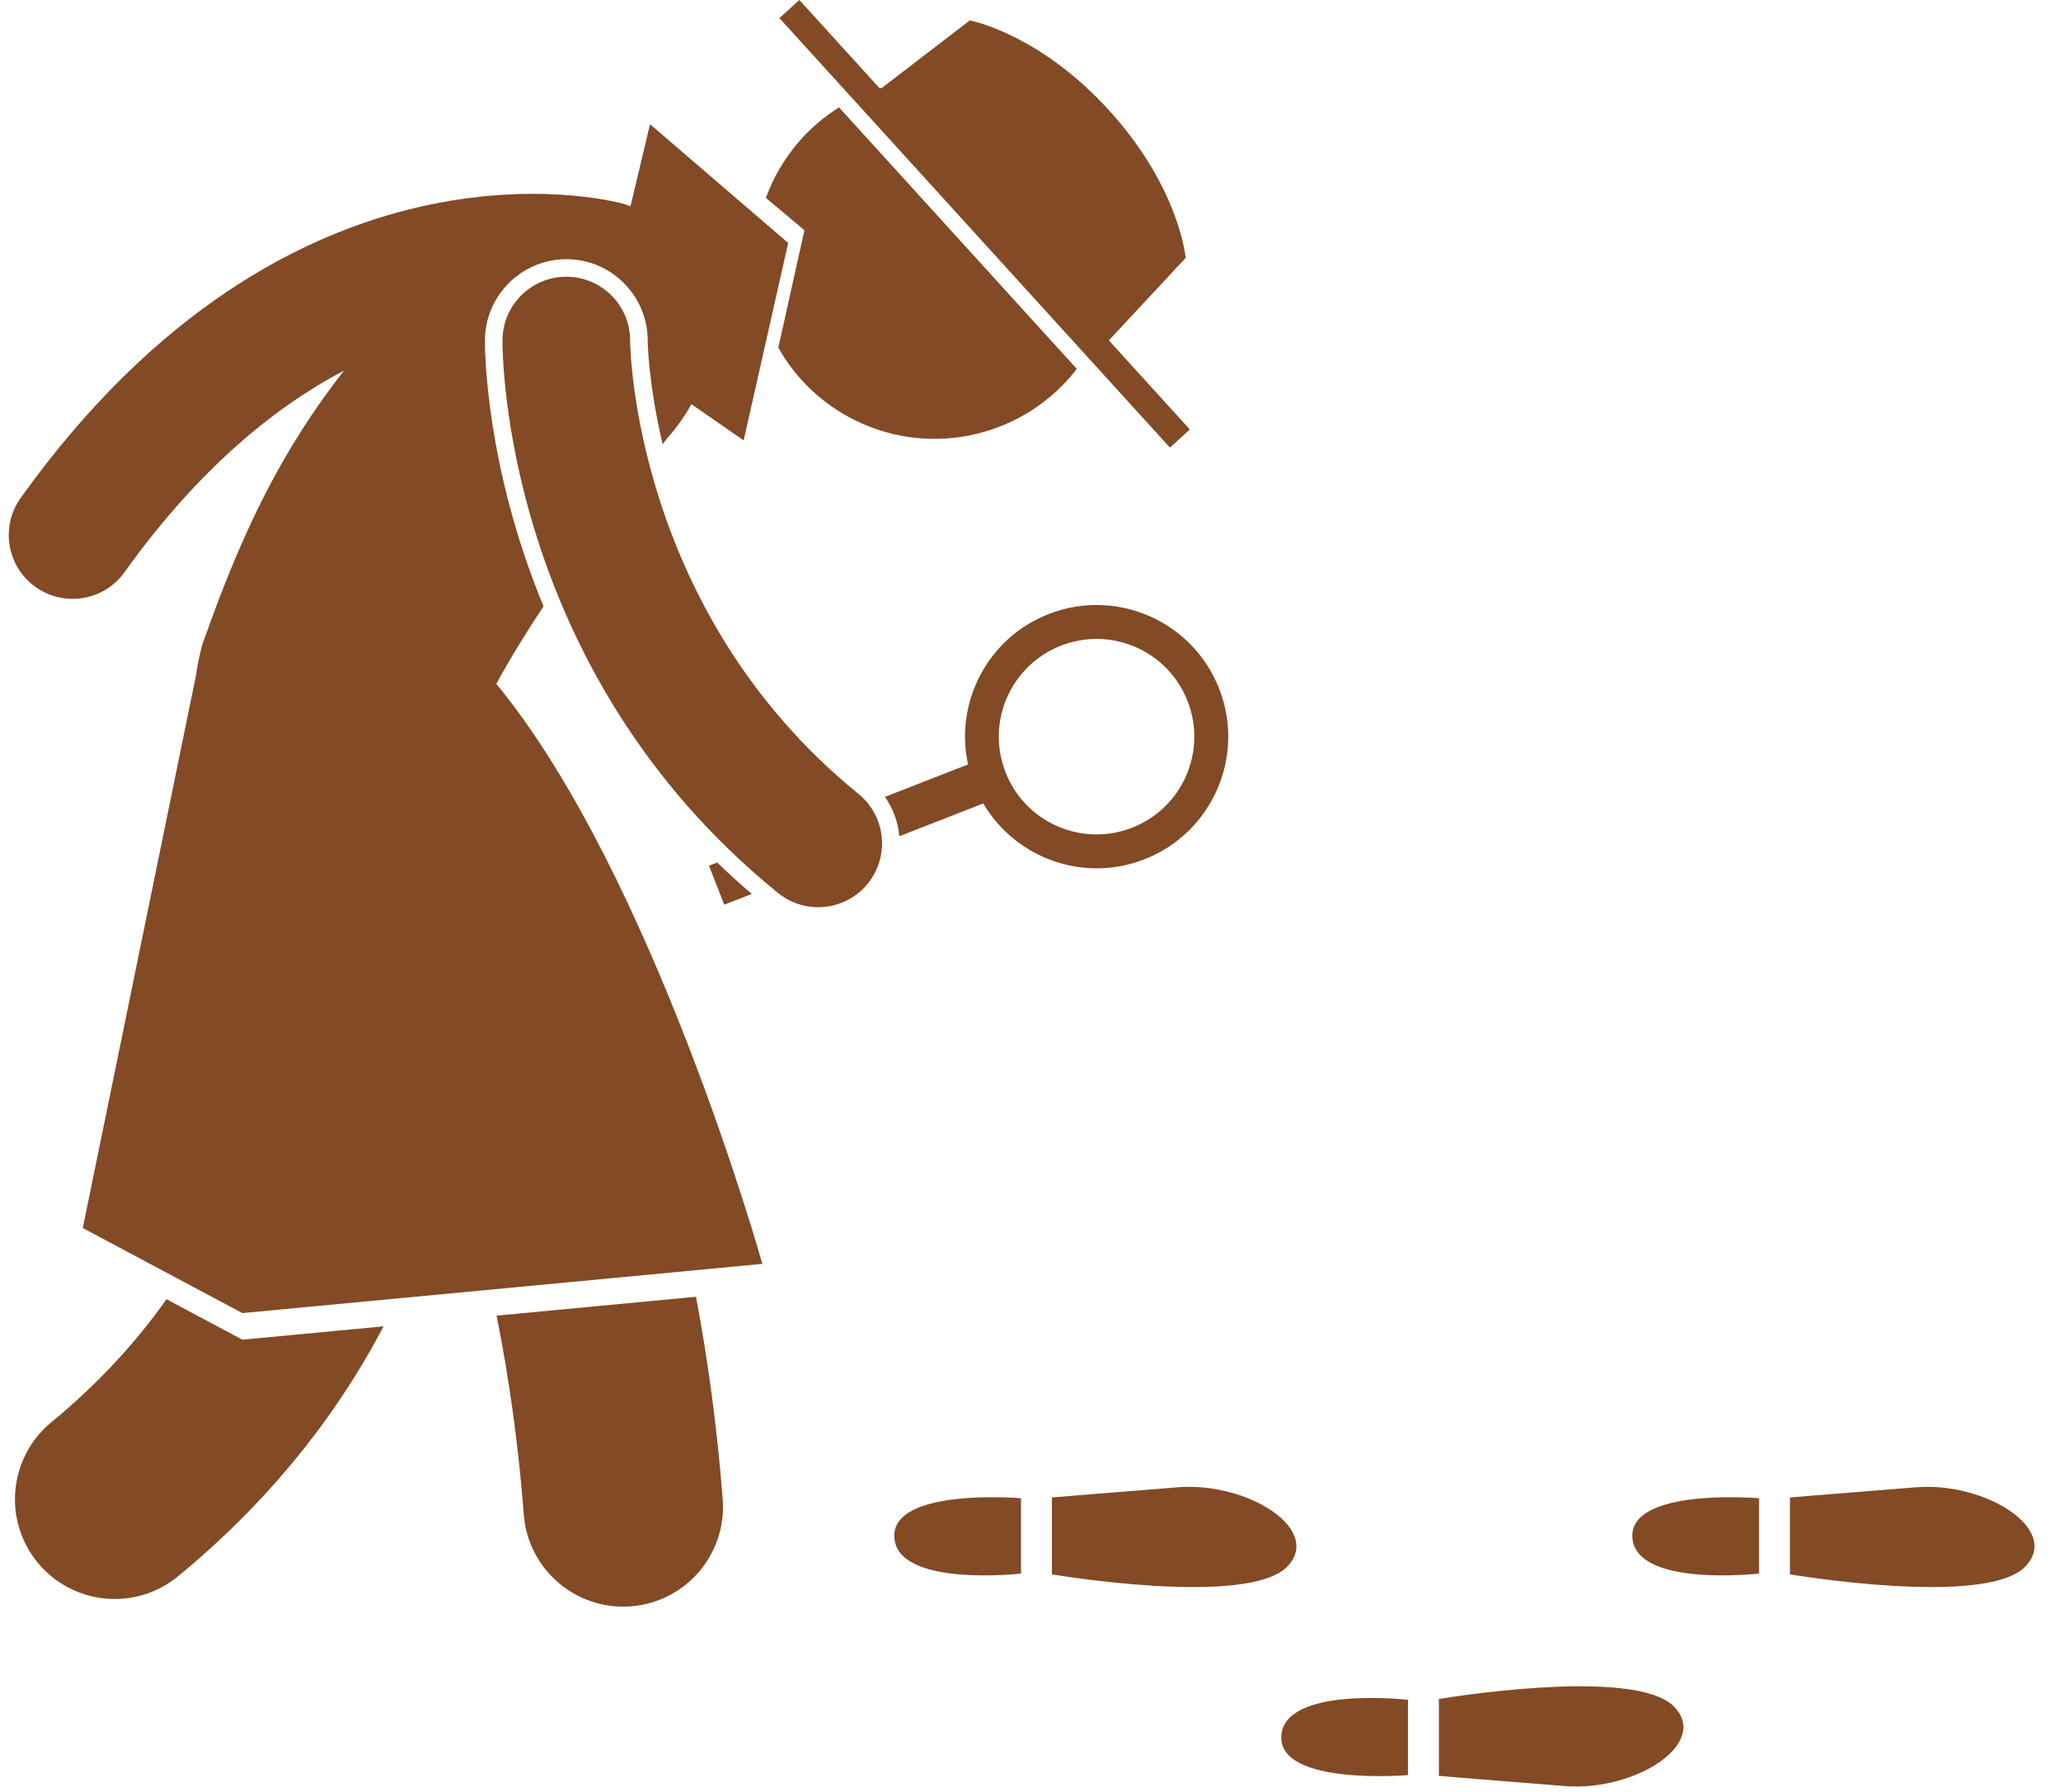
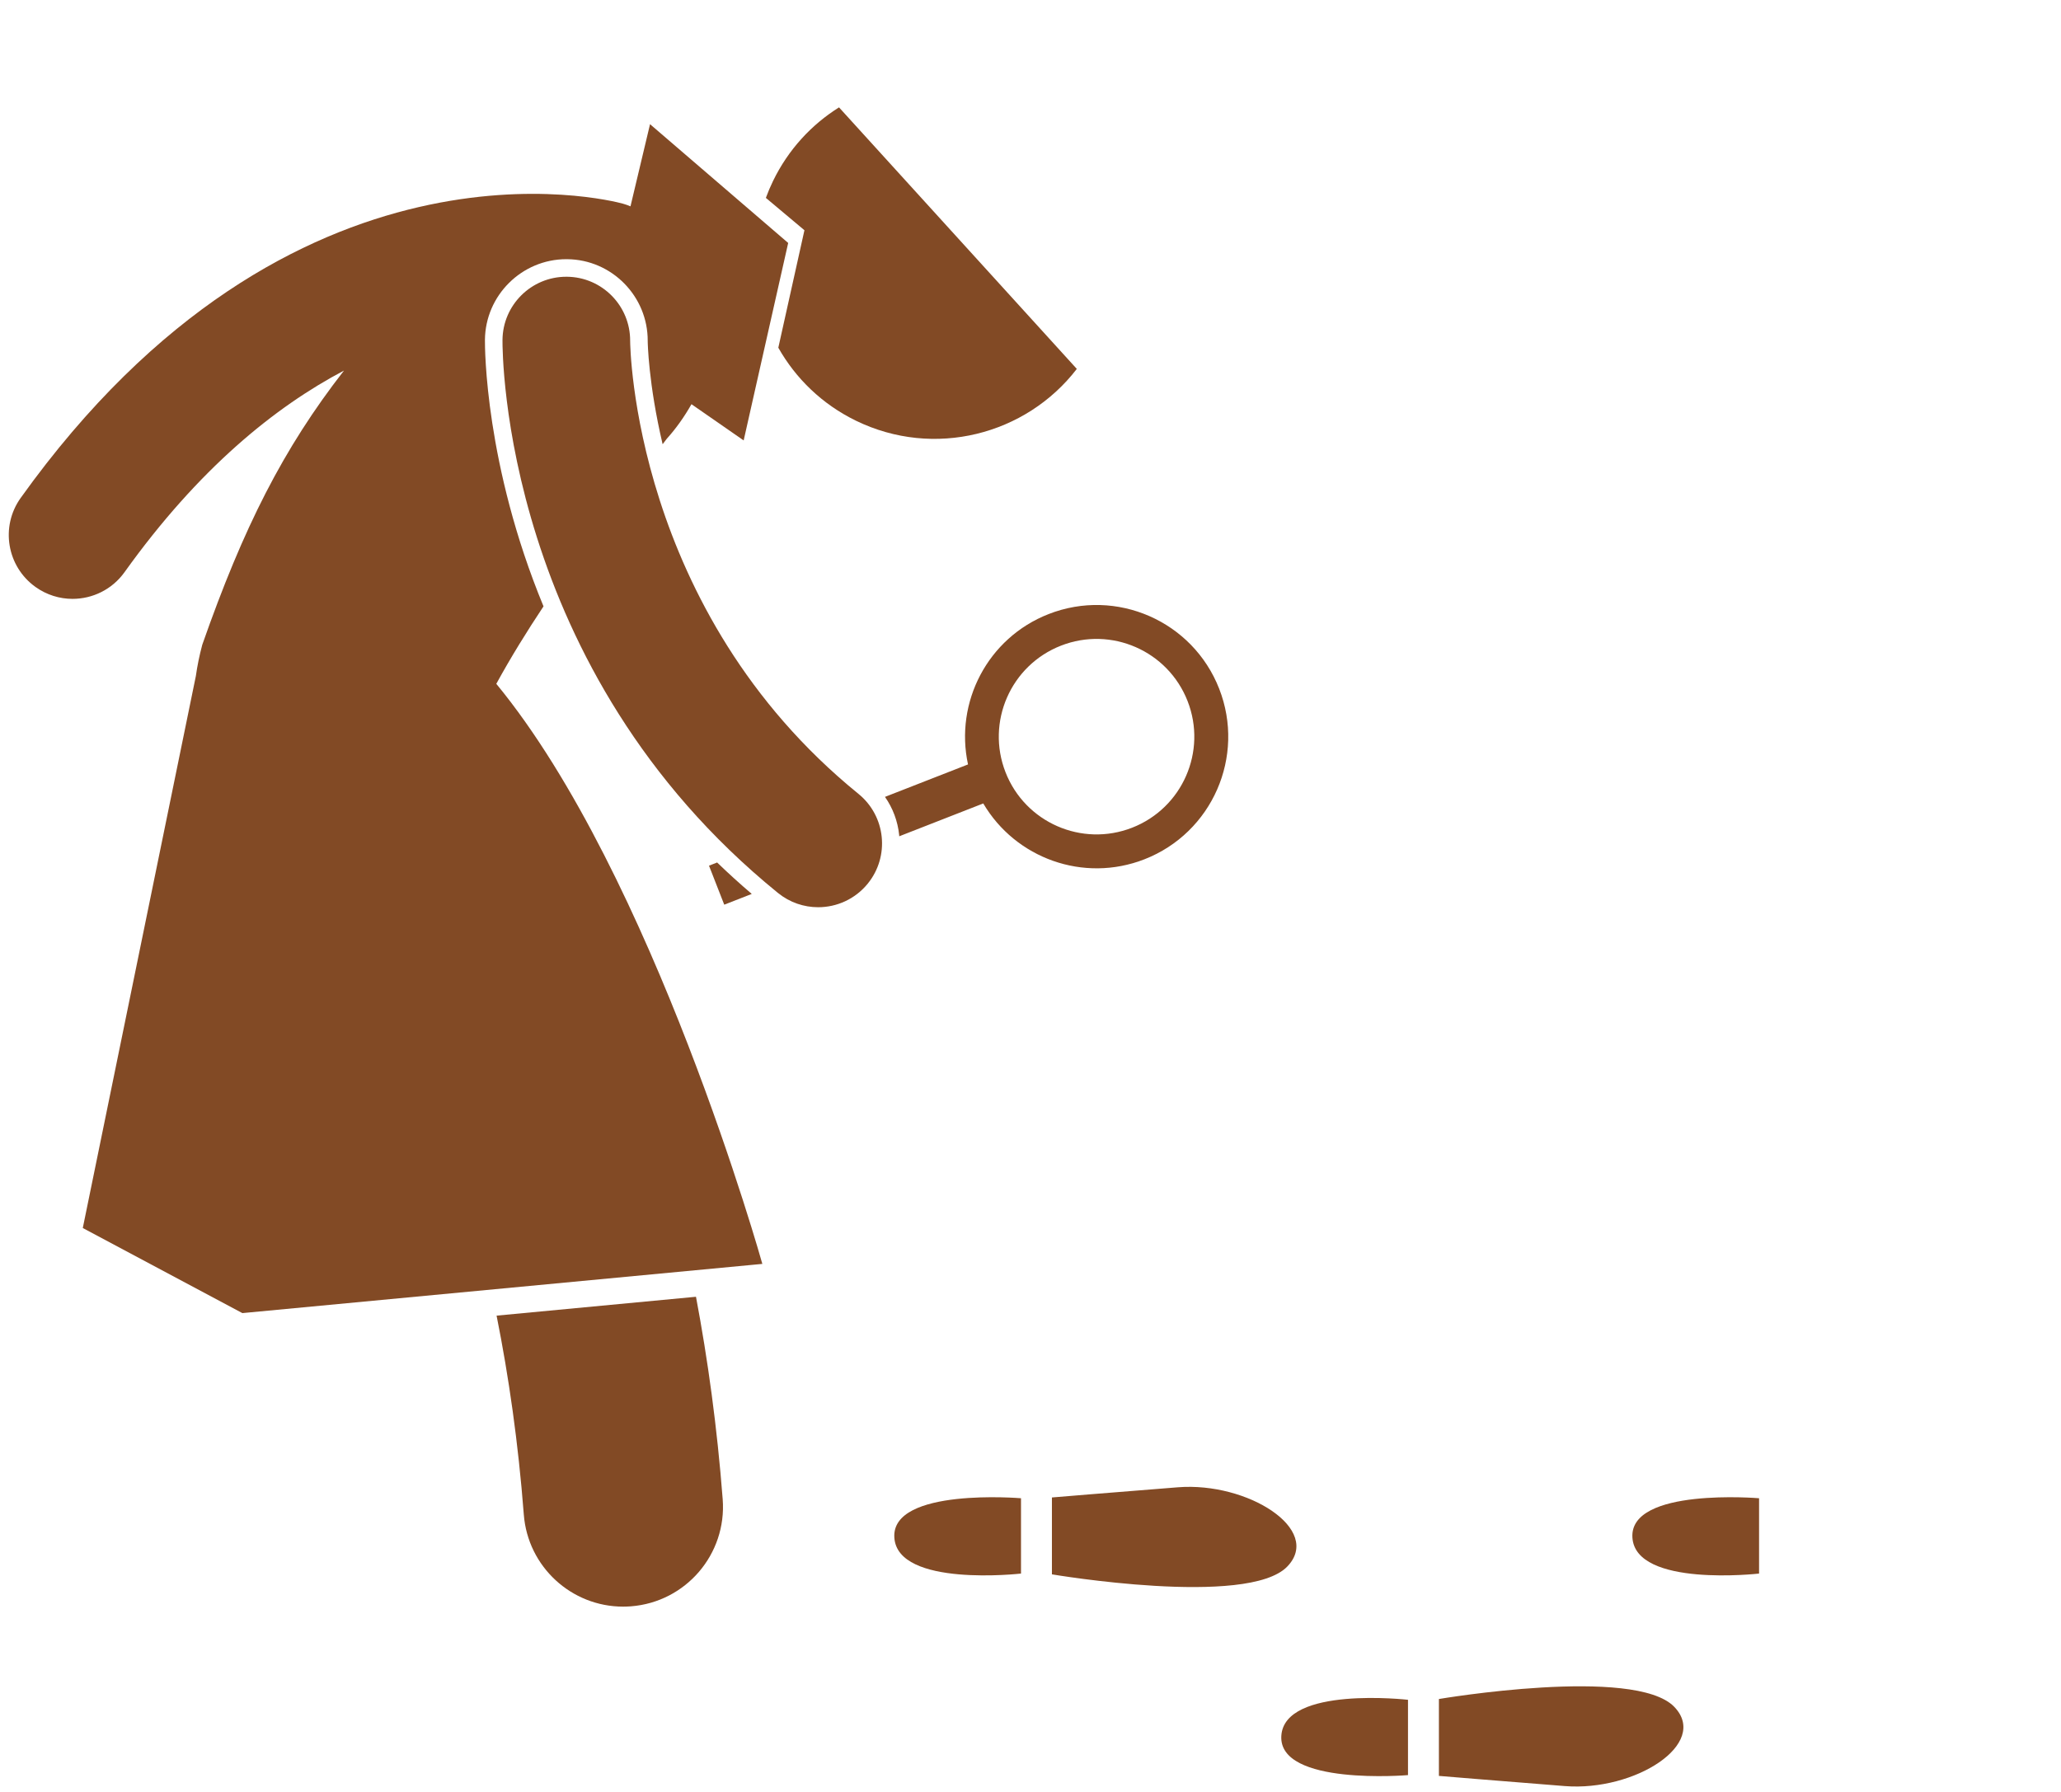
<svg xmlns="http://www.w3.org/2000/svg" fill="#824a25" height="224.6" preserveAspectRatio="xMidYMid meet" version="1" viewBox="-1.1 0.0 258.3 224.6" width="258.3" zoomAndPan="magnify">
  <g id="change1_1">
    <path d="M64.547,189.841c0.504,6.557,5.981,11.542,12.45,11.542c0.322,0,0.646-0.013,0.972-0.038 c6.883-0.529,12.034-6.538,11.505-13.422c-0.696-9.05-1.862-17.499-3.348-25.38l-24.99,2.365 C62.662,172.542,63.855,180.849,64.547,189.841z" fill="inherit" />
-     <path d="M19.767,162.851c-3.764,5.33-8.496,10.535-14.433,15.42c-5.331,4.387-6.096,12.265-1.709,17.595 c4.386,5.331,12.264,6.098,17.595,1.71c10.936-8.999,19.57-19.548,25.751-31.327l-17.694,1.674L19.767,162.851z" fill="inherit" />
    <path d="M3.345,73.57c1.41,1.009,3.037,1.495,4.648,1.495c2.494,0,4.951-1.163,6.513-3.345 C23.794,58.74,33.37,51.002,42.012,46.449c-7.613,9.774-12.609,19.658-17.763,34.37c-0.367,1.377-0.628,2.677-0.802,3.914 l-14.171,69.19l0.615,0.328l19.385,10.338l64.211-6.076l0.956-0.09c0,0-13.652-48.8-33.343-72.709 c1.819-3.321,3.825-6.568,5.917-9.711c-7.329-17.733-7.35-32.385-7.341-33.401c0.047-5.577,4.622-10.114,10.198-10.114l0.116,0.001 c5.58,0.047,10.117,4.647,10.086,10.255c0,0.122,0.077,5.327,1.87,12.937c0.169-0.223,0.347-0.456,0.513-0.676 c1.195-1.326,2.226-2.796,3.101-4.341l6.542,4.54l1.644-7.292l3.936-17.459L80.798,15.937l-0.431-0.371l-2.45,10.297 c-0.312-0.129-0.63-0.247-0.964-0.338c-1.675-0.456-41.426-10.674-75.458,36.883C-1.077,66.001-0.248,70.998,3.345,73.57z" fill="inherit" />
    <path d="M96.445,43.583c2.166,3.837,5.476,7.081,9.738,9.155c9.773,4.755,21.297,1.794,27.671-6.498l-29.802-32.781 c-3.444,2.161-6.348,5.277-8.258,9.203c-0.343,0.706-0.646,1.421-0.91,2.142l4.834,4.056L96.445,43.583z" fill="inherit" />
-     <path d="M145.521,56.1l2.497-2.27l-10.15-11.165l9.631-10.343c0,0-0.762-8.765-9.583-18.468 c-8.82-9.702-17.474-11.294-17.474-11.294l-10.979,8.429c-0.102,0.031-0.203,0.064-0.304,0.097L99.081,0l-2.497,2.27L145.521,56.1z" fill="inherit" />
    <path d="M87.757,108.507l1.911,4.89l3.447-1.348c-1.513-1.293-2.96-2.608-4.339-3.941L87.757,108.507z" fill="inherit" />
    <path d="M111.598,104.824l10.532-4.117c4.036,6.864,12.554,9.99,20.207,6.998c8.487-3.318,12.678-12.888,9.36-21.375 c-3.318-8.487-12.888-12.678-21.375-9.36c-7.653,2.992-11.792,11.066-10.103,18.847l-10.407,4.068 c0.979,1.401,1.597,3.031,1.778,4.778C111.595,104.718,111.593,104.771,111.598,104.824z M131.869,80.929 c6.301-2.463,13.406,0.648,15.869,6.949s-0.648,13.406-6.949,15.869s-13.406-0.648-15.869-6.949 C122.457,90.497,125.568,83.392,131.869,80.929z" fill="inherit" />
    <path d="M77.875,42.731c0.024-4.407-3.522-8.006-7.932-8.043c-0.023,0-0.046,0-0.069,0c-4.386,0-7.961,3.537-7.998,7.932 c-0.014,1.673,0.049,41.308,34.524,69.306c1.483,1.204,3.267,1.79,5.039,1.79c2.327,0,4.634-1.011,6.215-2.957 c2.786-3.43,2.263-8.468-1.167-11.253C78.222,76.552,77.876,43.227,77.875,42.731z" fill="inherit" />
    <path d="M110.985,192.714c0.375,6.294,15.875,4.524,15.875,4.524v-9.441C126.86,187.797,110.61,186.421,110.985,192.714z" fill="inherit" />
    <path d="M146.527,186.423c-8.75,0.688-15.792,1.276-15.792,1.276v9.637c0,0,24.542,4.17,29.5-0.983 C164.687,191.726,155.277,185.735,146.527,186.423z" fill="inherit" />
    <path d="M219.36,197.238v-9.441c0,0-16.25-1.377-15.875,4.917C203.86,199.008,219.36,197.238,219.36,197.238z" fill="inherit" />
-     <path d="M239.027,186.423c-8.75,0.688-15.792,1.276-15.792,1.276v9.637c0,0,24.542,4.17,29.5-0.983 C257.187,191.726,247.777,185.735,239.027,186.423z" fill="inherit" />
    <path d="M175.36,222.501v-9.441c0,0-15.5-1.77-15.875,4.524S175.36,222.501,175.36,222.501z" fill="inherit" />
    <path d="M179.235,212.962v9.638c0,0,7.042,0.588,15.792,1.276c8.75,0.688,18.16-5.303,13.708-9.93 C203.777,208.792,179.235,212.962,179.235,212.962z" fill="inherit" />
  </g>
</svg>